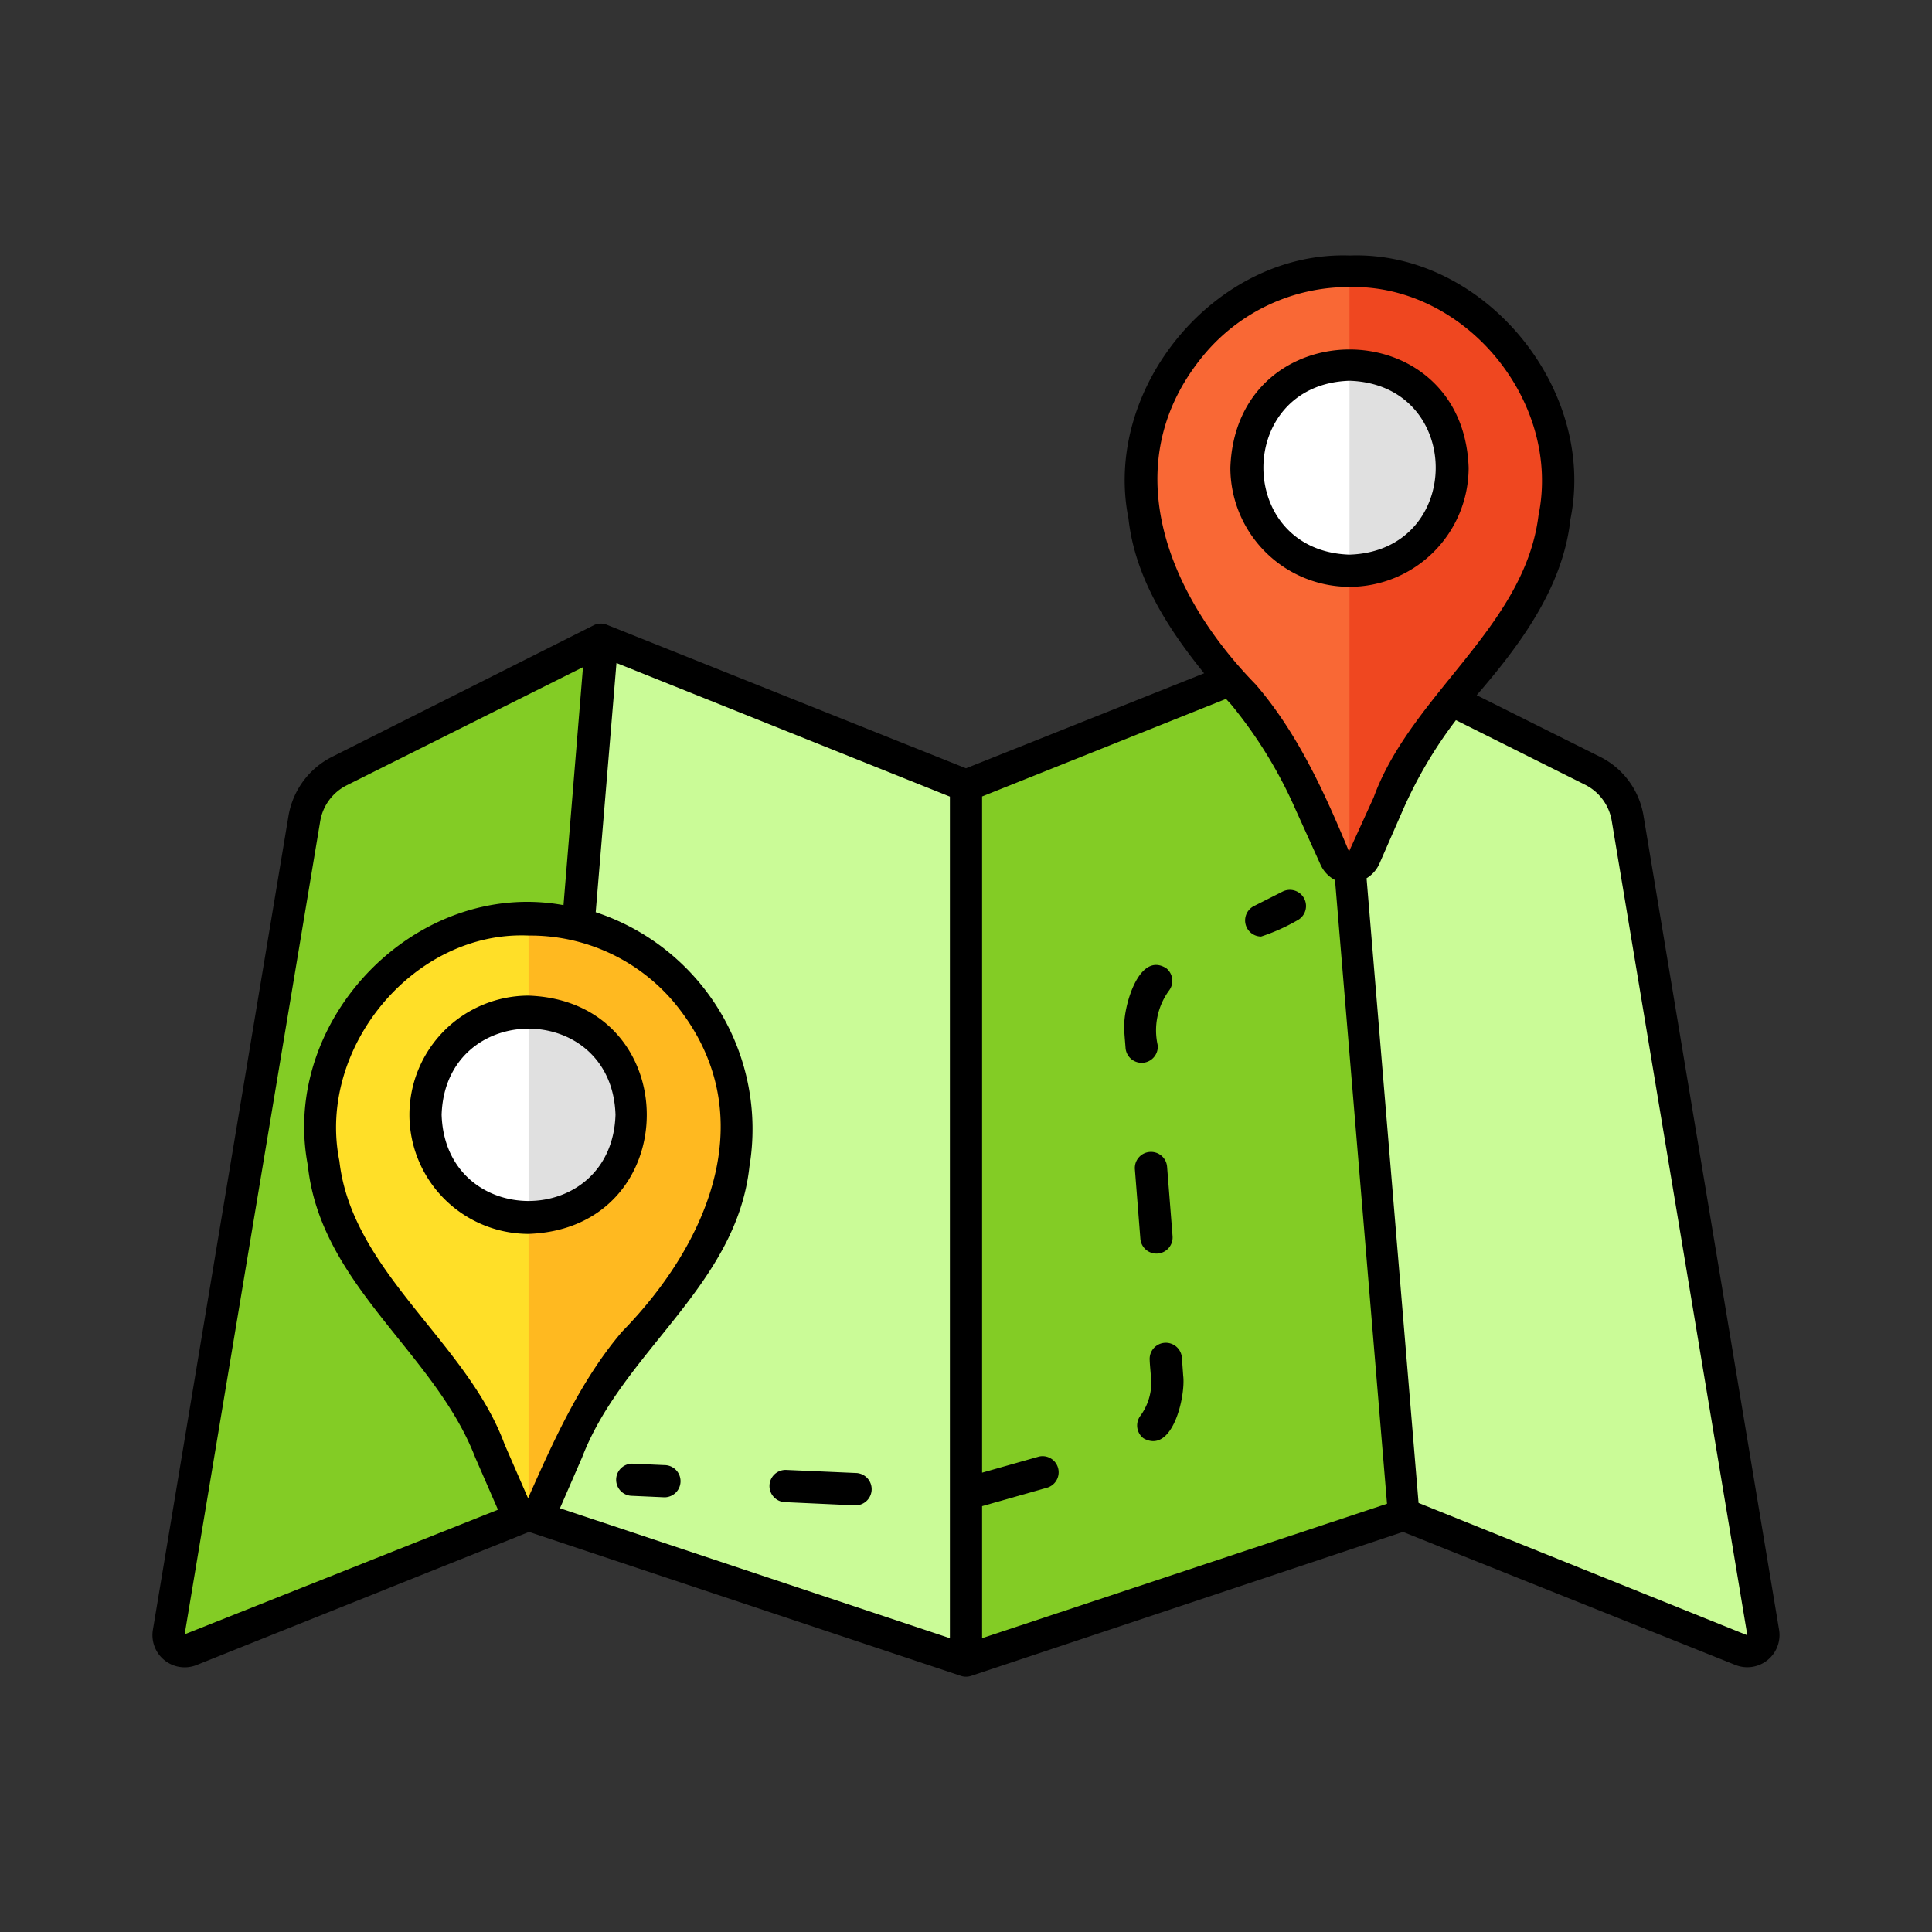
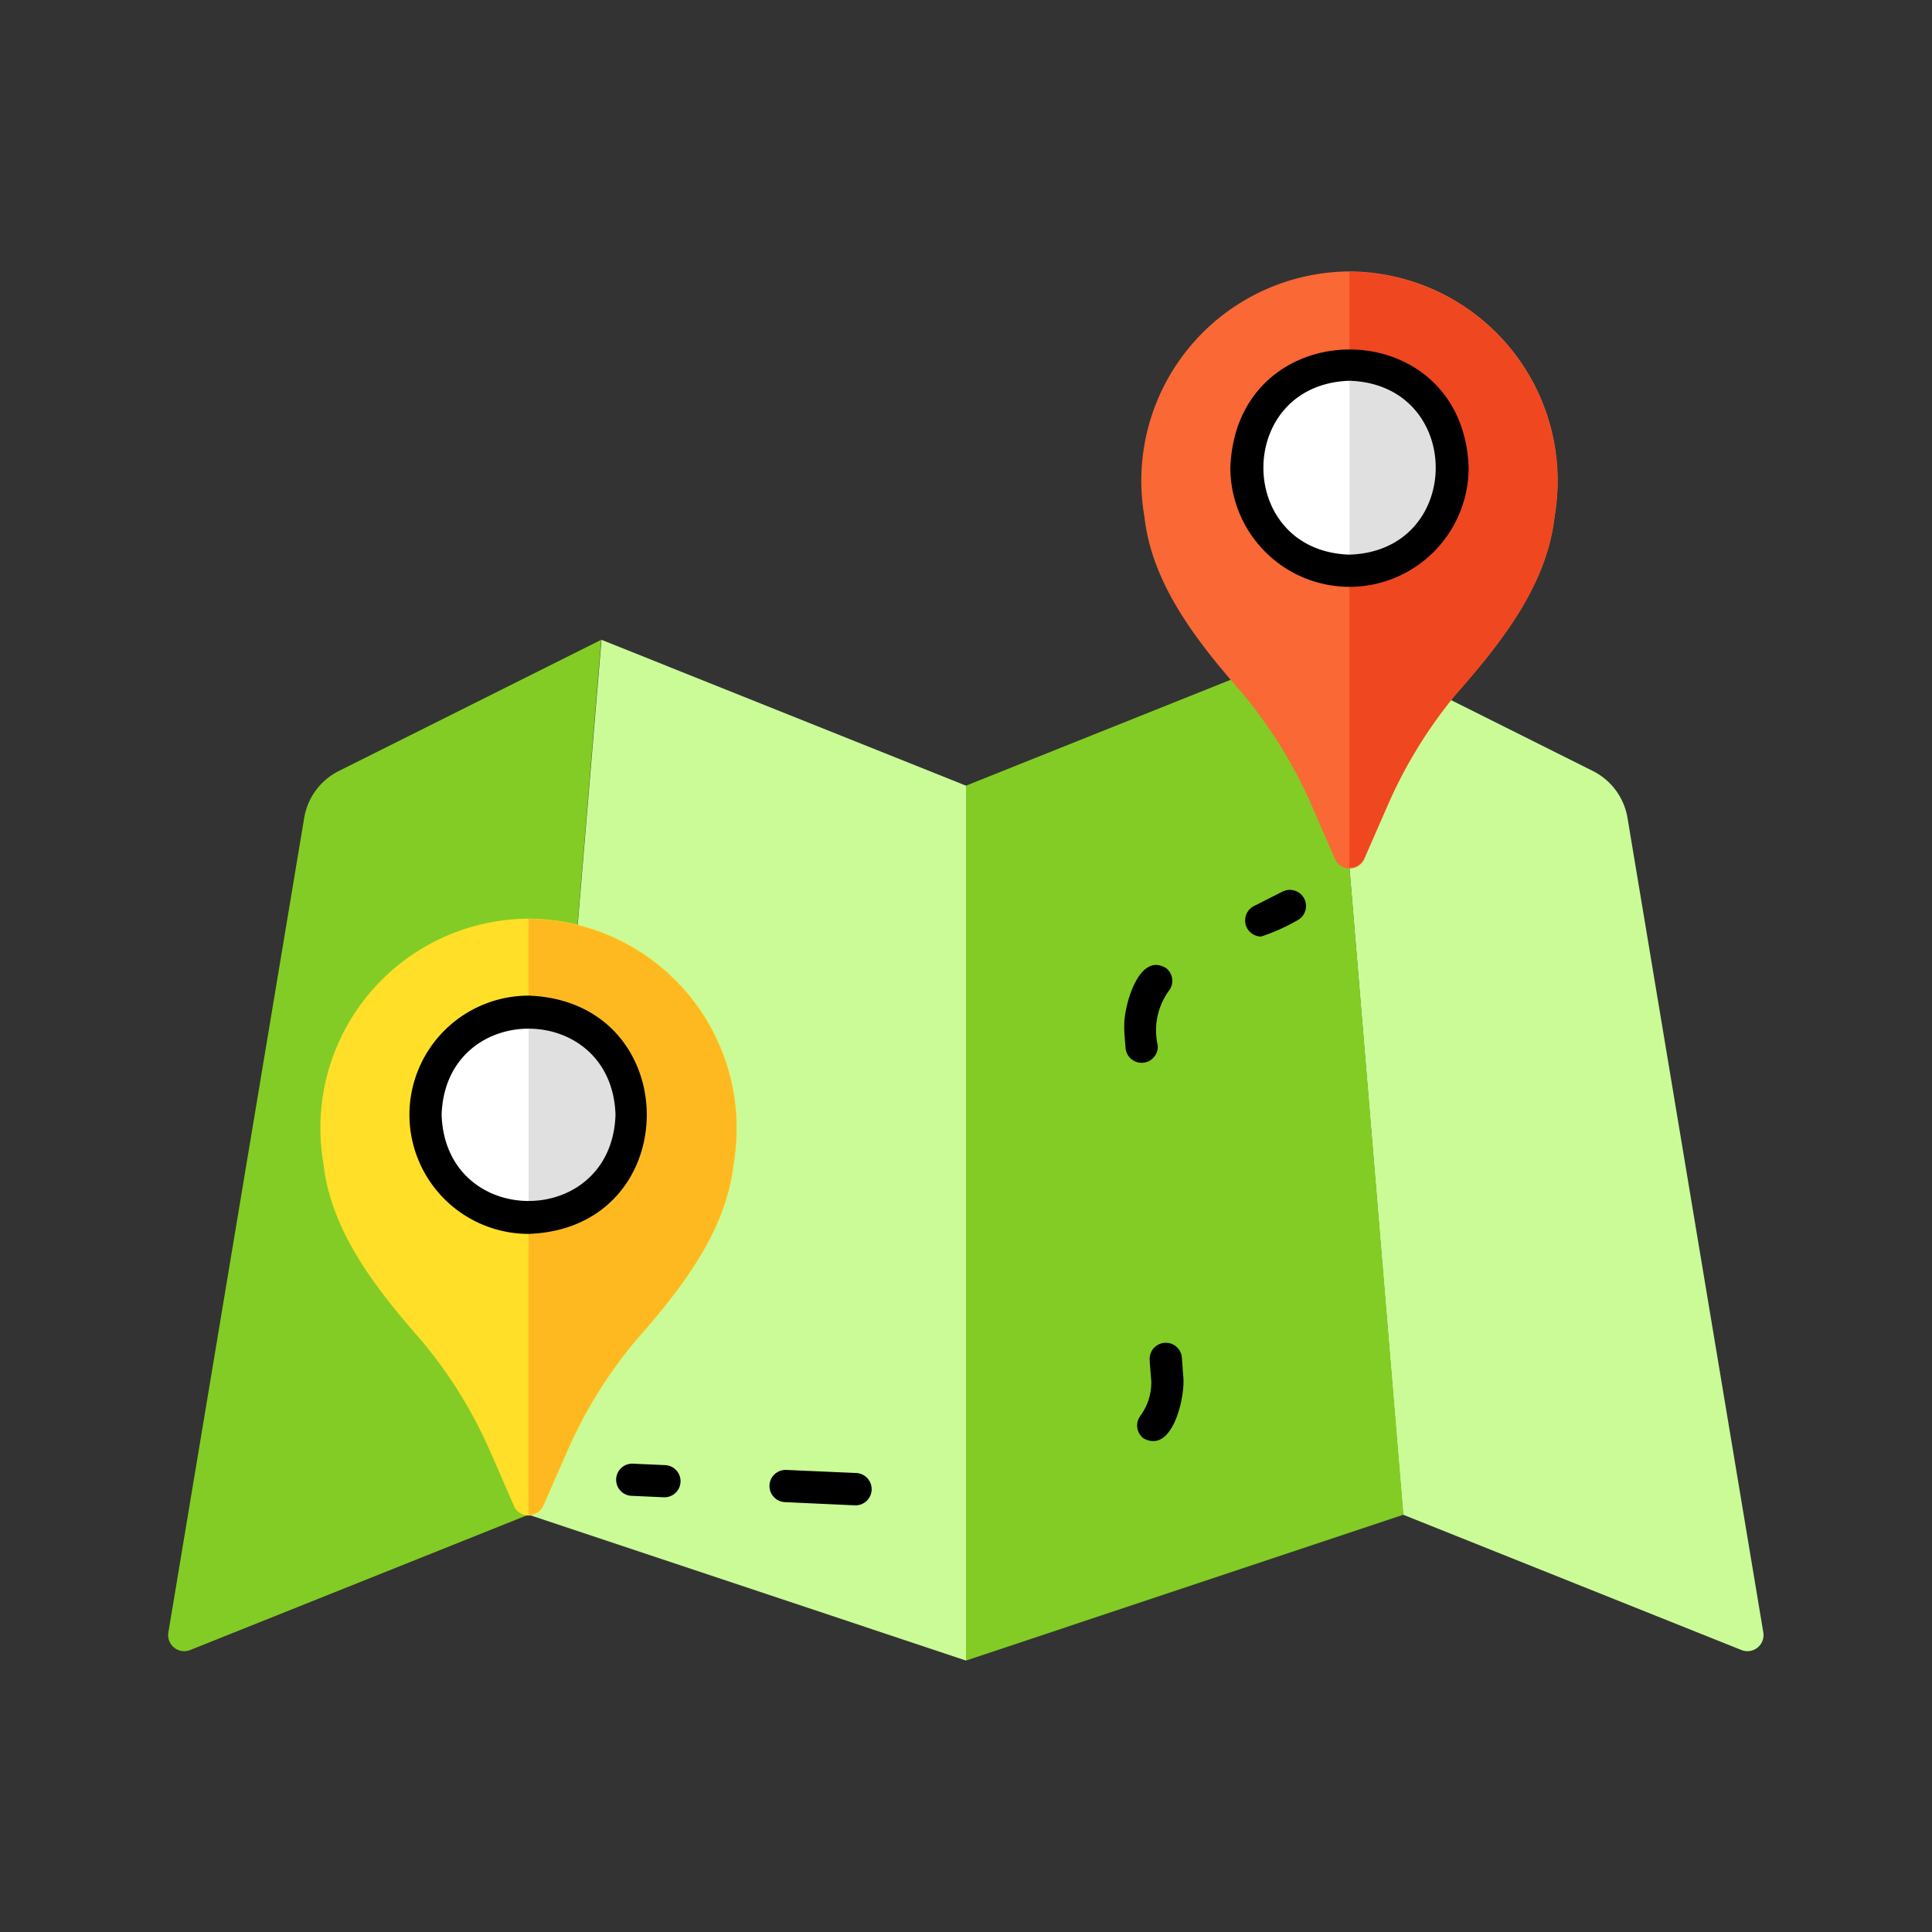
<svg xmlns="http://www.w3.org/2000/svg" width="512" viewBox="0 0 120 120" height="512">
  <rect x="0" y="0" width="120" height="120" fill="#333333" stroke="none" />
  <path fill="#83cc25" d="m32.83 94.08-21 8.4a1 1 0 0 1 -1.37-1.1l8.43-50.56a4 4 0 0 1 2.17-2.94l16.28-8.14z" />
  <path fill="#cafb97" d="m60 103.14-27.17-9.06 4.53-54.34 22.64 9.06z" />
  <path fill="#cafb97" d="m108.15 102.48-21-8.4-4.51-54.34 16.28 8.14a4 4 0 0 1 2.17 2.94l8.43 50.56a1 1 0 0 1 -1.37 1.1z" />
  <path fill="#83cc25" d="m87.17 94.08-27.17 9.06v-54.34l22.64-9.06z" />
  <path fill="#ffdf28" d="m32.85 57.06a13 13 0 0 0 -12.76 15.22c.47 4.29 3.4 7.92 6.16 11.07a28.56 28.56 0 0 1 4.18 6.76l1.46 3.35a1 1 0 0 0 1.89 0l1.47-3.35a28.81 28.81 0 0 1 4.16-6.76c2.77-3.14 5.69-6.77 6.16-11.07a13 13 0 0 0 -12.72-15.22z" />
  <path fill="#ffb920" d="m45.56 72.28c-.46 4.3-3.38 7.92-6.15 11.07a28.52 28.52 0 0 0 -4.17 6.76l-1.47 3.35a1 1 0 0 1 -.94.62v-37a13 13 0 0 1 12.73 15.2z" />
  <circle r="6.4" fill="#fff" cy="69.24" cx="32.83" />
  <path fill="#e0e0e0" d="m39.23 69.24a6.4 6.4 0 0 1 -6.4 6.4v-12.8a6.41 6.41 0 0 1 6.4 6.4z" />
  <path fill="#f96835" d="m83.84 16.86a13 13 0 0 0 -12.76 15.22c.47 4.3 3.4 7.92 6.16 11.07a29 29 0 0 1 4.18 6.76l1.46 3.36a1 1 0 0 0 1.89 0l1.47-3.36a28.93 28.93 0 0 1 4.17-6.76c2.76-3.14 5.68-6.77 6.15-11.07a13 13 0 0 0 -12.72-15.22z" />
  <path fill="#ef4720" d="m96.55 32.08c-.46 4.3-3.38 7.93-6.15 11.07a28.93 28.93 0 0 0 -4.17 6.76l-1.47 3.36a1 1 0 0 1 -.94.61v-37a13 13 0 0 1 12.73 15.2z" />
  <path fill="#fff" d="m90.22 29.05a6.4 6.4 0 1 1 -6.4-6.4 6.41 6.41 0 0 1 6.4 6.4z" />
  <path fill="#e0e0e0" d="m90.22 29.05a6.41 6.41 0 0 1 -6.4 6.4v-12.8a6.4 6.4 0 0 1 6.4 6.4z" />
  <g>
-     <path d="m110.5 101.22-8.42-50.56a5 5 0 0 0 -2.71-3.66l-7.65-3.82c2.66-3.08 5.36-6.68 5.82-10.92 1.66-8.13-5.39-16.69-13.7-16.39-8.34-.29-15.37 8.23-13.75 16.33.4 3.66 2.45 6.84 4.7 9.62l-14.79 5.9-22.27-8.9a1 1 0 0 0 -.82 0l-16.27 8.18a5.05 5.05 0 0 0 -2.72 3.67l-8.42 50.54a2 2 0 0 0 2.73 2.2l20.63-8.26 26.82 8.94a1 1 0 0 0 .64 0l26.82-8.94 20.64 8.26a2 2 0 0 0 2.72-2.19zm-35.69-79.22a11.7 11.7 0 0 1 9-4.17c7.19-.18 13.19 7.11 11.75 14.17-.85 6.94-7.91 11.12-10.24 17.53l-1.53 3.36c-1.5-3.62-3.19-7.36-5.8-10.38-5.54-5.67-8.79-13.8-3.18-20.51zm1.66 21.76a27.94 27.94 0 0 1 4 6.52l1.53 3.38a2 2 0 0 0 .92 1l3.23 38.74-25.15 8.35v-8.2l4.08-1.16a1 1 0 0 0 -.55-1.92l-3.53 1v-42l15.15-6.06zm-34.62 18.48c5.62 6.75 2.32 14.82-3.21 20.47-2.56 3-4.27 6.8-5.84 10.35l-1.46-3.35c-2.34-6.37-9.48-10.71-10.26-17.6-1.41-7 4.61-14.32 11.76-14a11.67 11.67 0 0 1 9.01 4.13zm-5.69 28.27c2.54-6.59 9.59-10.64 10.39-18.06a14.18 14.18 0 0 0 -9.55-15.79l1.29-15.48 20.71 8.3v52.27l-24.22-8.07zm-24.69 11 8.42-50.51a3.06 3.06 0 0 1 1.64-2.22l14.68-7.34-1.21 14.78c-9.14-1.66-17.62 7.09-15.88 16.17.79 7.44 7.88 11.61 10.39 18.12l1.42 3.26zm76.64-8.16-3.23-38.8a2 2 0 0 0 .8-.91l1.47-3.36a27.39 27.39 0 0 1 3.28-5.55l8 4a3.07 3.07 0 0 1 1.68 2.27l8.42 50.57z" />
    <path d="m78.33 58.17a12 12 0 0 0 2.24-1 1 1 0 0 0 -.91-1.79l-1.78.9a1 1 0 0 0 .45 1.89z" />
-     <path d="m71.41 71.55a1 1 0 0 0 -.92 1.08l.34 4.31a1 1 0 1 0 2-.16l-.34-4.31a1 1 0 0 0 -1.08-.92z" />
    <path d="m71.41 84.48c0 .22.1 1.2.1 1.39a3.51 3.51 0 0 1 -.68 2.07 1 1 0 0 0 .2 1.4c1.81 1 2.62-2.65 2.46-3.9l-.08-1.11a1 1 0 0 0 -2 .15z" />
    <path d="m69.91 65.09a1 1 0 0 0 2-.16 4.19 4.19 0 0 1 .69-3.39 1 1 0 0 0 -.16-1.4c-1.71-1.08-2.65 2.39-2.61 3.6-.02.26.06 1.04.08 1.35z" />
    <path d="m53.16 91.49-4.32-.19a1 1 0 0 0 -.09 2l4.36.2a1 1 0 0 0 .05-2.01z" />
    <path d="m41.27 91-2-.09a1 1 0 0 0 -1 1 1 1 0 0 0 1 1l2 .09a1 1 0 0 0 0-2z" />
    <path d="m25.43 69.24a7.41 7.41 0 0 0 7.4 7.4c9.79-.34 9.79-14.45 0-14.8a7.41 7.41 0 0 0 -7.4 7.4zm12.8 0c-.23 7.14-10.57 7.14-10.8 0 .23-7.13 10.57-7.13 10.8 0z" />
    <path d="m83.82 36.45a7.41 7.41 0 0 0 7.4-7.4c-.34-9.79-14.45-9.79-14.8 0a7.41 7.41 0 0 0 7.4 7.4zm0-12.8c7.14.23 7.14 10.57 0 10.8-7.13-.23-7.13-10.57 0-10.8z" />
  </g>
</svg>